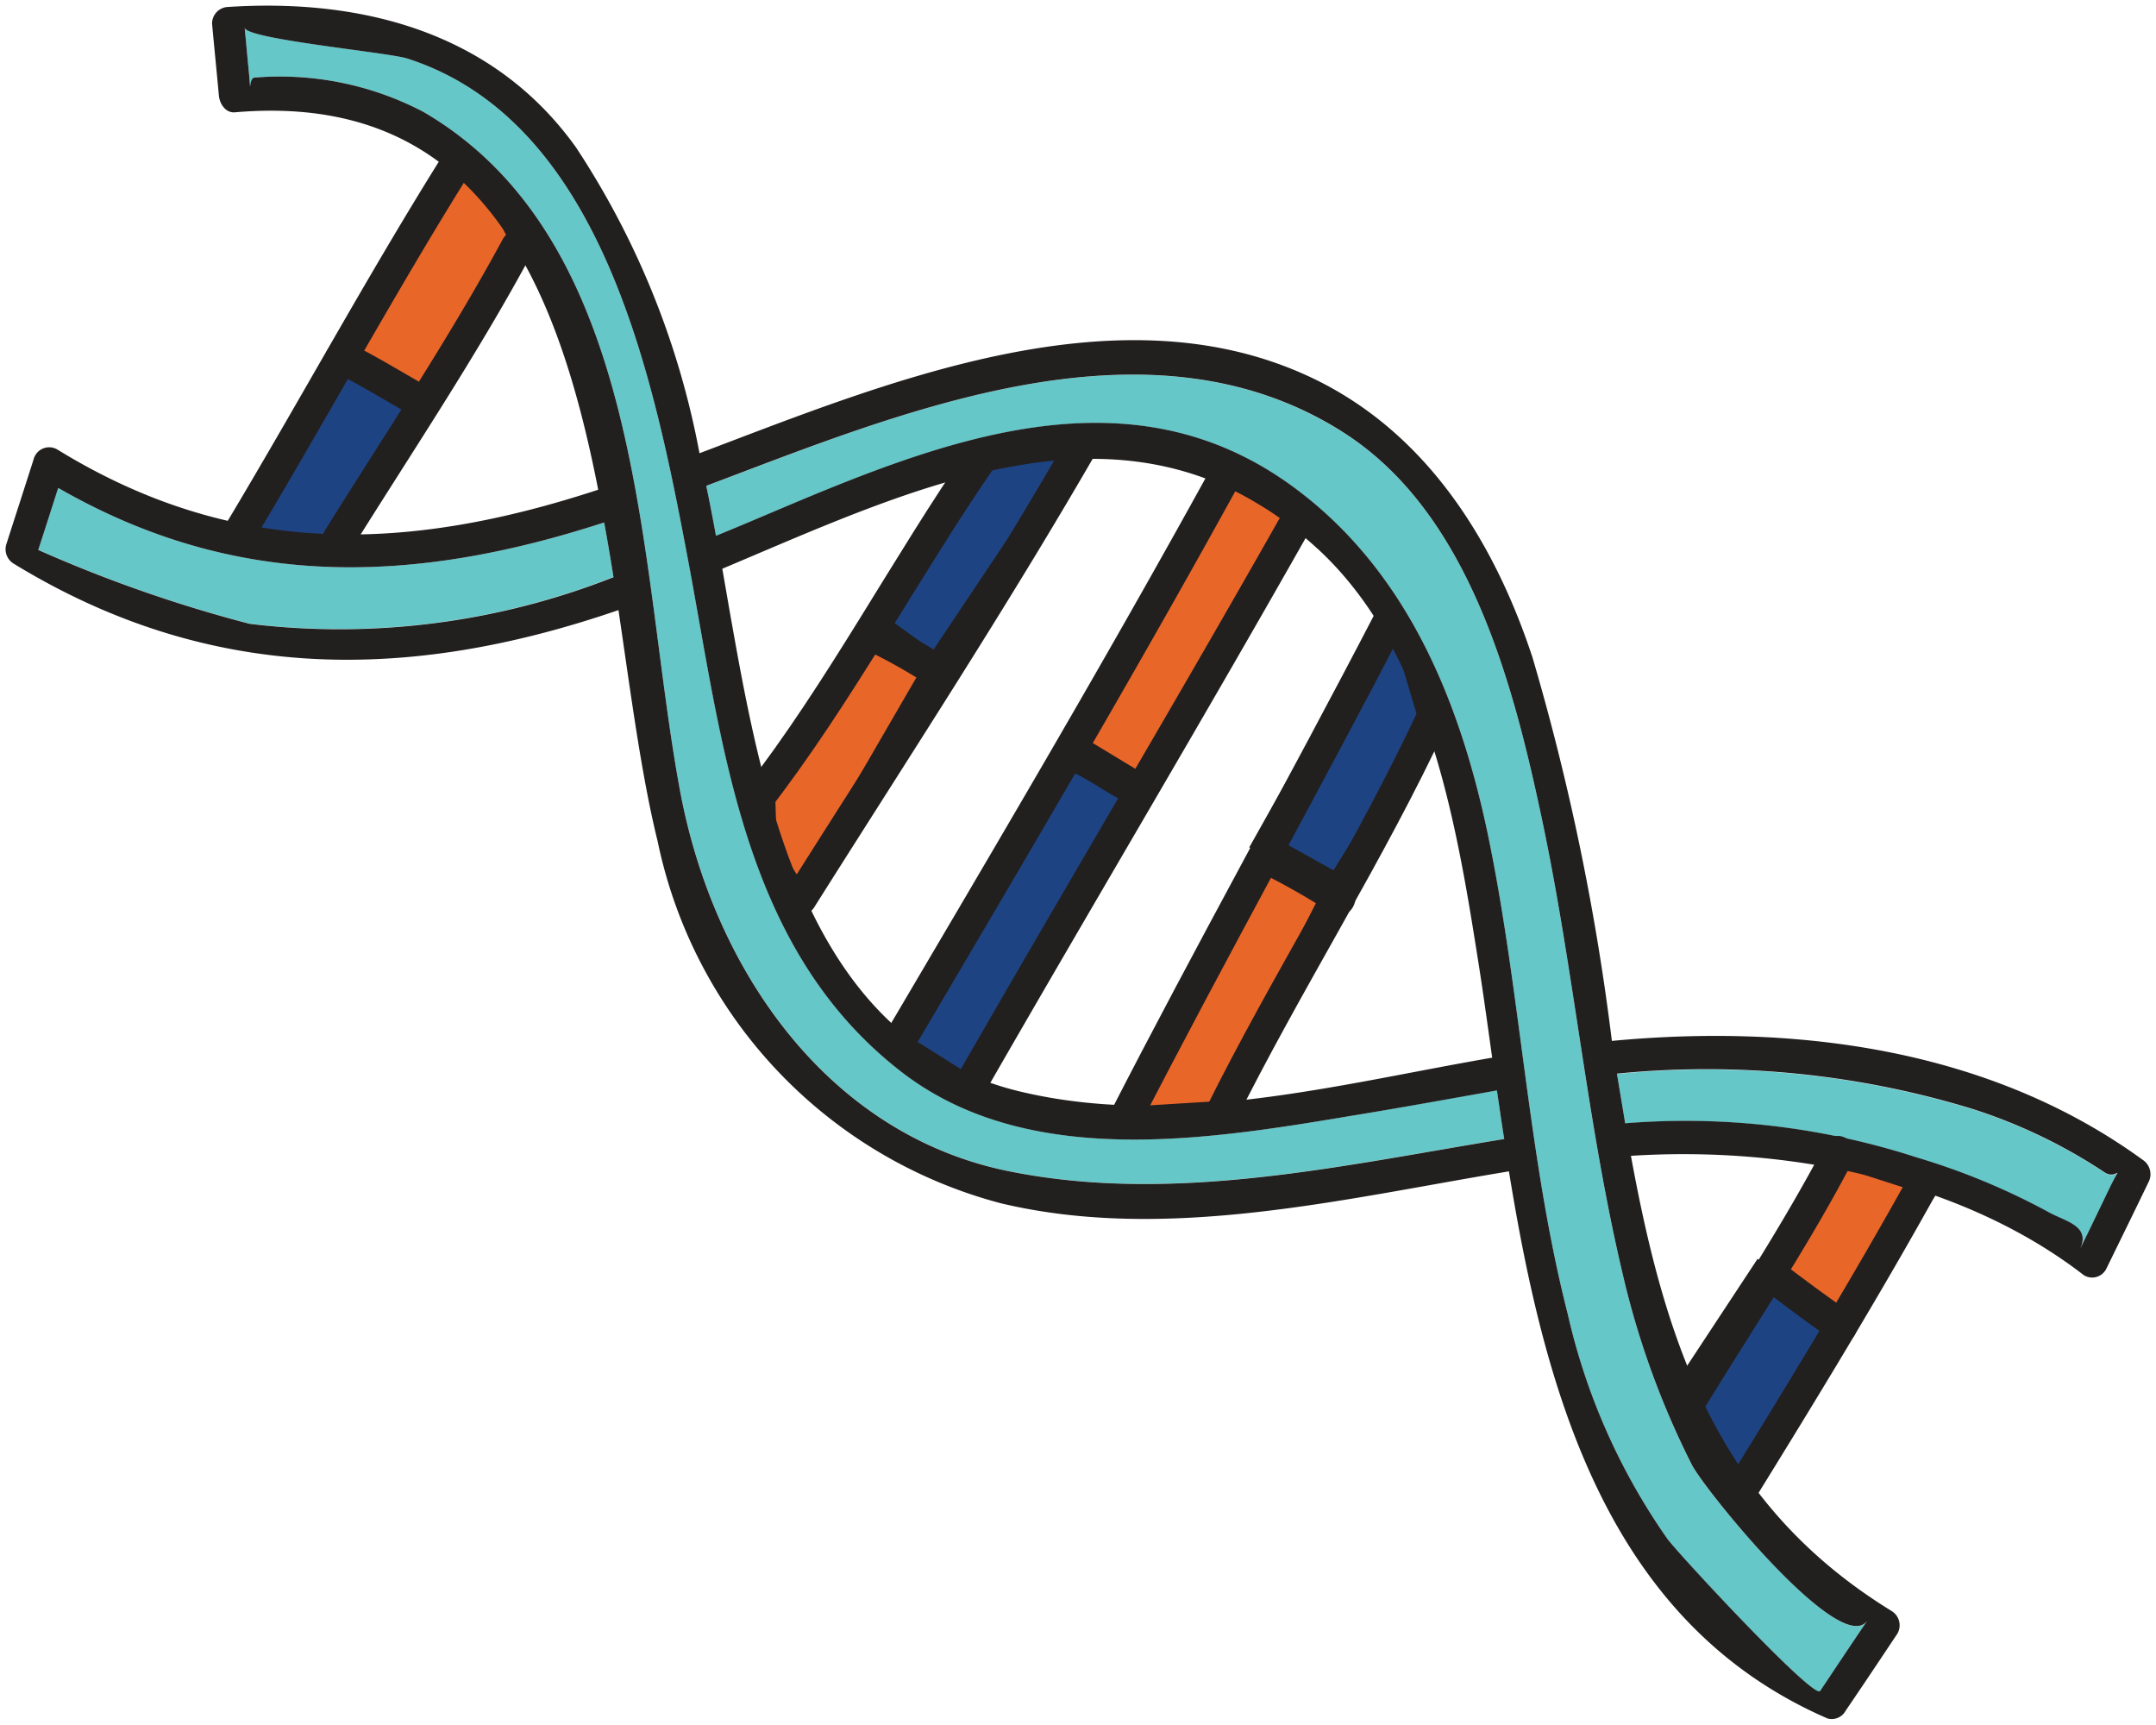
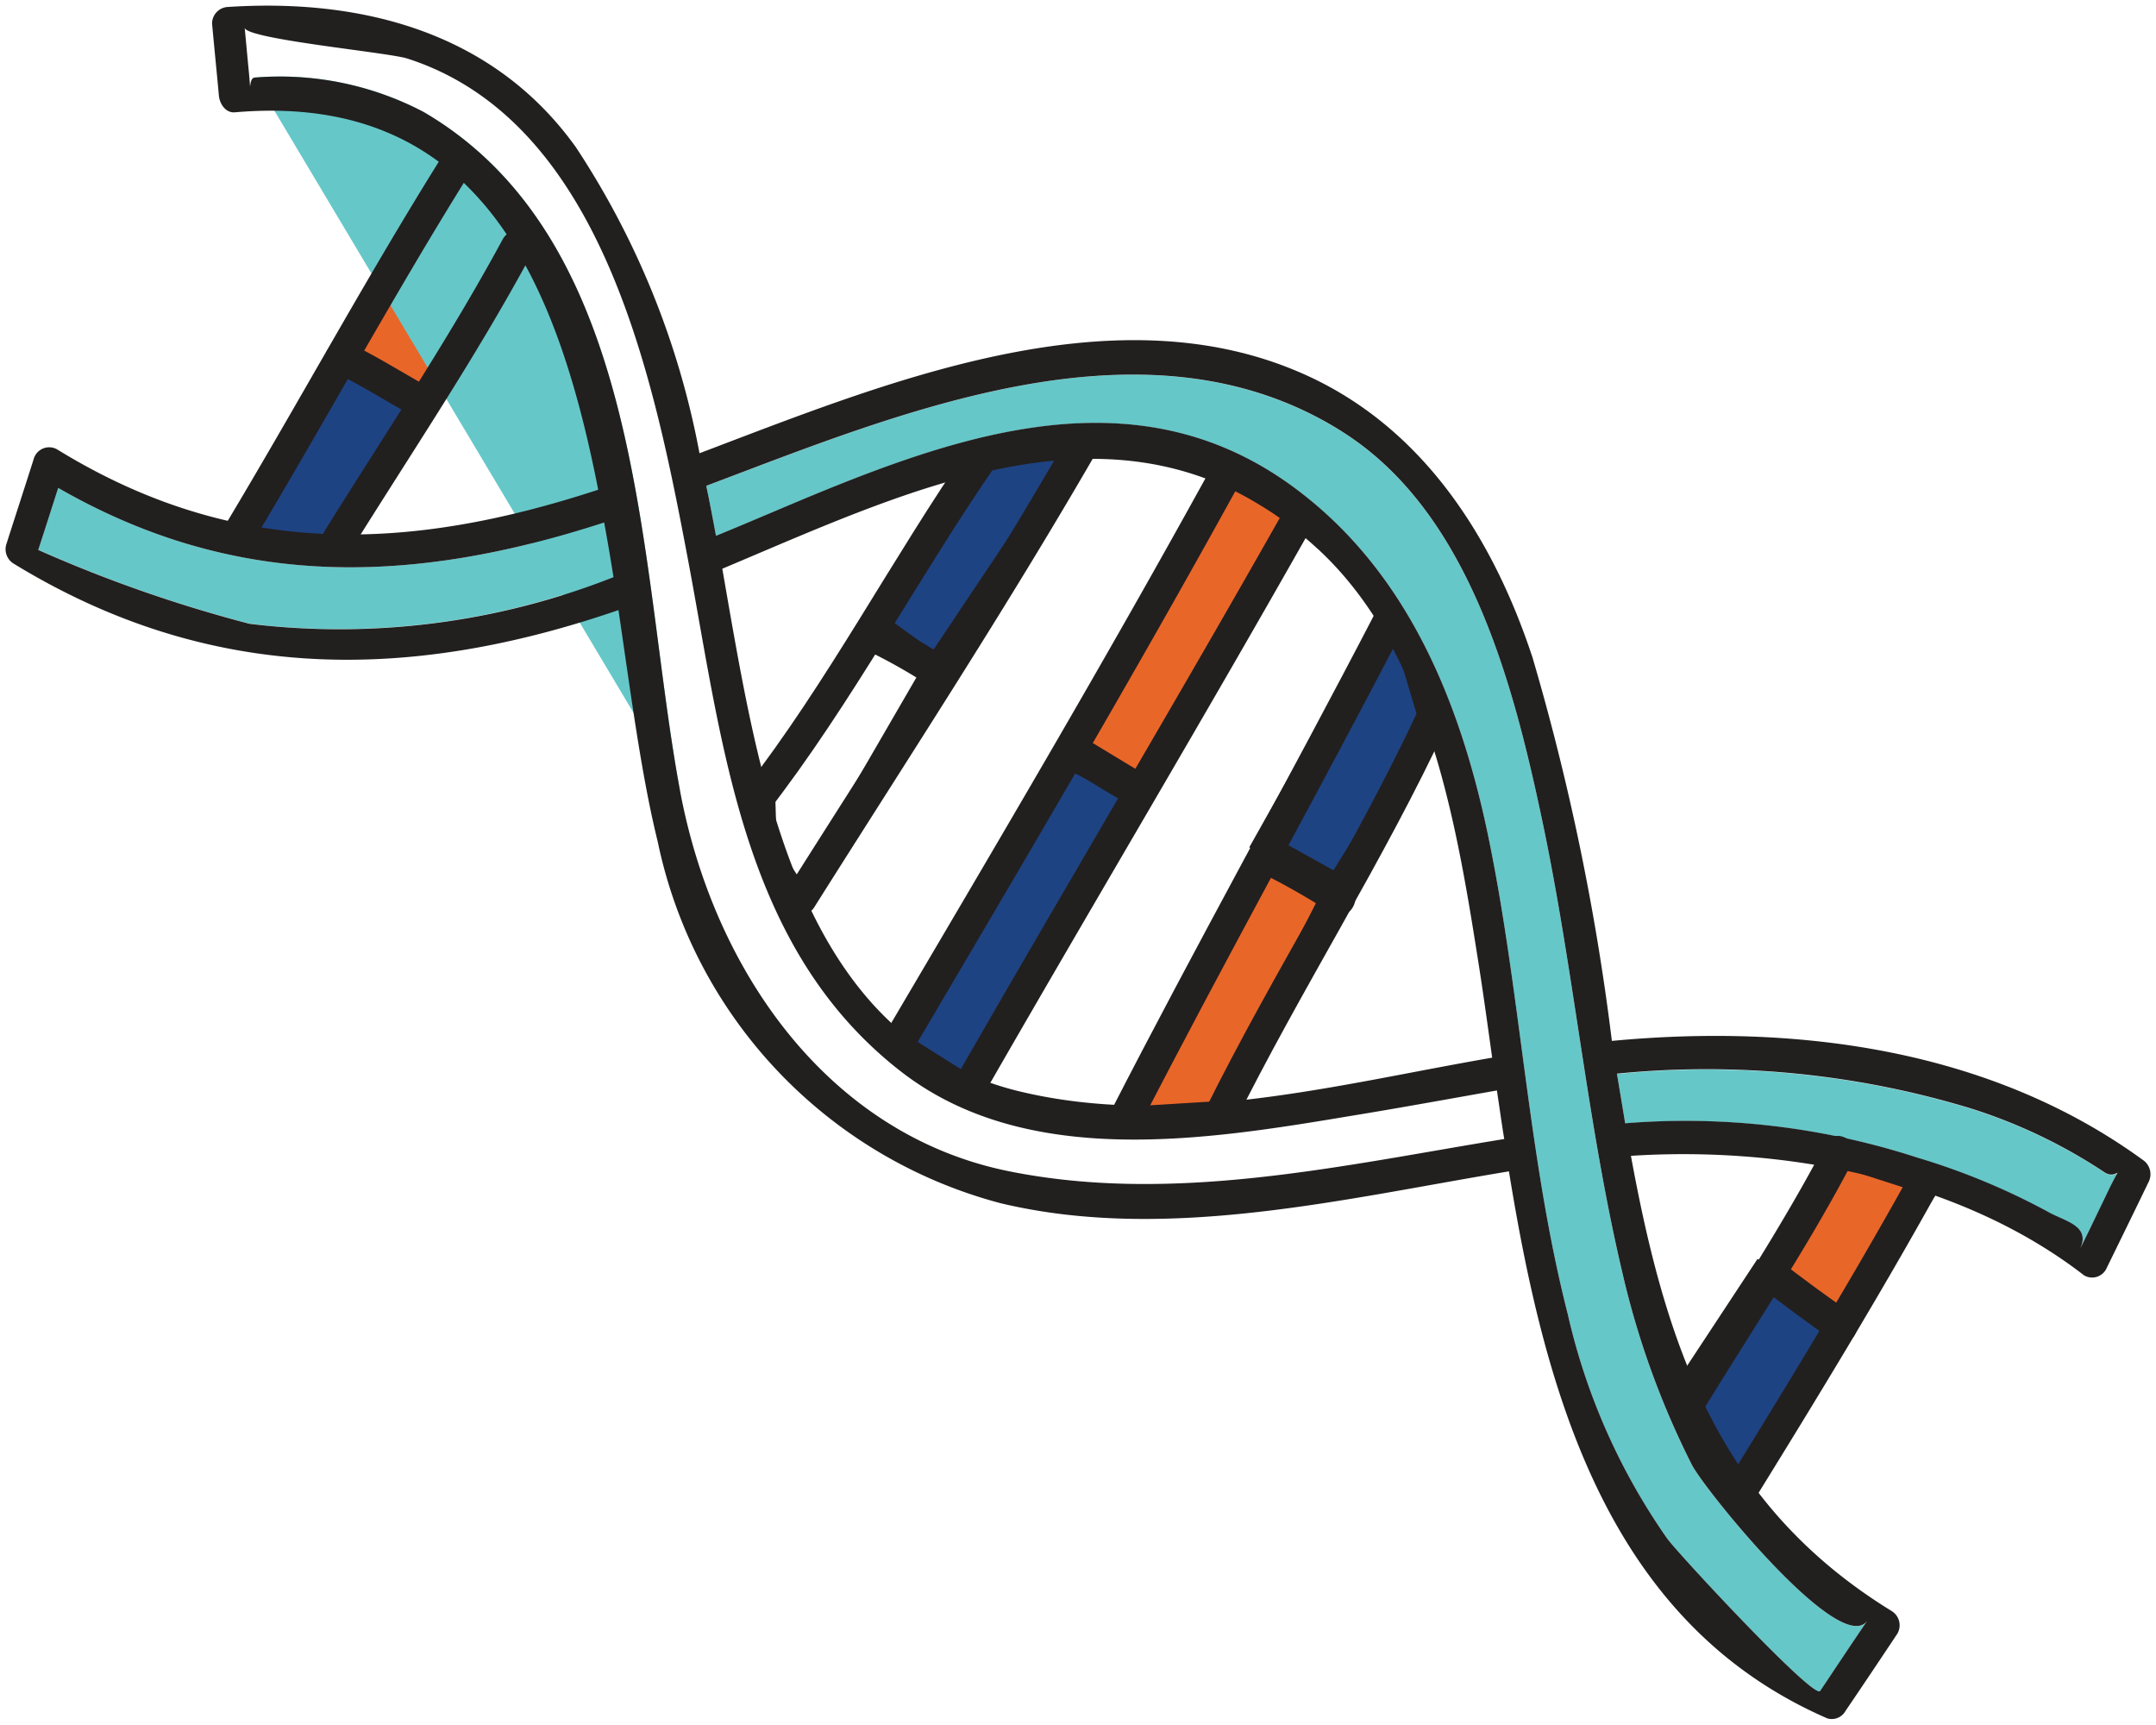
<svg xmlns="http://www.w3.org/2000/svg" width="50" height="40" viewBox="0 0 50 40">
  <defs>
    <clipPath id="clip-path">
      <rect id="Rectangle_1553" data-name="Rectangle 1553" width="50" height="40" fill="none" />
    </clipPath>
    <clipPath id="clip-path-2">
      <rect id="Rectangle_1552" data-name="Rectangle 1552" width="49.744" height="39.738" fill="none" />
    </clipPath>
  </defs>
  <g id="Group_951" data-name="Group 951" transform="translate(0 0)">
    <g id="Group_950" data-name="Group 950" transform="translate(0 0)" clip-path="url(#clip-path)">
      <path id="Path_685" data-name="Path 685" d="M13.291,15.719l1.753,1.091L13.06,20.131a12.547,12.547,0,0,1-1.338,0c-.184-.048-.83-.332-.83-.332l.876-1.613Z" transform="translate(-5.293 -7.406)" fill="#1e4382" />
      <path id="Path_686" data-name="Path 686" d="M13.291,15.719l1.753,1.091L13.06,20.131a12.547,12.547,0,0,1-1.338,0c-.184-.048-.83-.332-.83-.332l.876-1.613Z" transform="translate(-5.293 -7.406)" fill="none" stroke="#221f1f" stroke-width="0.484" />
      <path id="Path_687" data-name="Path 687" d="M15.788,11.044l2.4-3.937.923.759.507,1.043-1.014,1.9L17.31,12.752l-1.061-.664-.692-.427Z" transform="translate(-7.559 -3.348)" fill="#e96629" />
      <path id="Path_688" data-name="Path 688" d="M15.788,11.044l2.4-3.937.923.759.507,1.043-1.014,1.9L17.31,12.752l-1.061-.664-.692-.427Z" transform="translate(-7.559 -3.348)" fill="none" stroke="#221f1f" stroke-width="0.484" />
-       <path id="Path_689" data-name="Path 689" d="M34.485,31.334l2.352-3.416,1.615.664L35.316,33.99l-.785-1.185Z" transform="translate(-16.757 -13.154)" fill="#e96629" />
      <path id="Path_690" data-name="Path 690" d="M34.485,31.334l2.352-3.416,1.615.664L35.316,33.99l-.785-1.185Z" transform="translate(-16.757 -13.154)" fill="none" stroke="#221f1f" stroke-width="0.484" />
      <path id="Path_691" data-name="Path 691" d="M48.39,26.962l1.568.949L53.647,21.7l-1.753-1.043Z" transform="translate(-23.513 -9.731)" fill="#e96629" />
      <path id="Path_692" data-name="Path 692" d="M48.39,26.962l1.568.949L53.647,21.7l-1.753-1.043Z" transform="translate(-23.513 -9.731)" fill="none" stroke="#221f1f" stroke-width="0.484" />
      <path id="Path_693" data-name="Path 693" d="M53.953,37.338l1.661.759-2.675,5.265-2.306.142Z" transform="translate(-24.603 -17.592)" fill="#e96629" />
      <path id="Path_694" data-name="Path 694" d="M53.953,37.338l1.661.759-2.675,5.265-2.306.142Z" transform="translate(-24.603 -17.592)" fill="none" stroke="#221f1f" stroke-width="0.484" />
      <path id="Path_695" data-name="Path 695" d="M80.056,53.455,81.578,54.5l2.075-3.131L81.578,50.7Z" transform="translate(-38.9 -23.891)" fill="#e96629" />
      <path id="Path_696" data-name="Path 696" d="M80.056,53.455,81.578,54.5l2.075-3.131L81.578,50.7Z" transform="translate(-38.9 -23.891)" fill="none" stroke="#221f1f" stroke-width="0.484" />
      <path id="Path_697" data-name="Path 697" d="M39.509,23.571l1.383,1L44.351,19.4l-2.445.19Z" transform="translate(-19.198 -9.139)" fill="#1e4382" />
      <path id="Path_698" data-name="Path 698" d="M39.509,23.571l1.383,1L44.351,19.4l-2.445.19Z" transform="translate(-19.198 -9.139)" fill="none" stroke="#221f1f" stroke-width="0.484" />
      <path id="Path_699" data-name="Path 699" d="M44.508,33.032l1.614.711-3.966,7.021L40.5,39.721Z" transform="translate(-19.677 -15.563)" fill="#1e4382" />
      <path id="Path_700" data-name="Path 700" d="M44.508,33.032l1.614.711-3.966,7.021L40.5,39.721Z" transform="translate(-19.677 -15.563)" fill="none" stroke="#221f1f" stroke-width="0.484" />
      <path id="Path_701" data-name="Path 701" d="M57,32.371l1.706.949,2.214-3.558-.553-1.85-.462-.712Z" transform="translate(-27.698 -12.816)" fill="#1e4382" />
      <path id="Path_702" data-name="Path 702" d="M57,32.371l1.706.949,2.214-3.558-.553-1.85-.462-.712Z" transform="translate(-27.698 -12.816)" fill="none" stroke="#221f1f" stroke-width="0.484" />
      <path id="Path_703" data-name="Path 703" d="M77.685,55.817l1.845,1.091-2.4,4.08L76.3,59.9l-.461-1.281Z" transform="translate(-36.851 -26.299)" fill="#1e4382" />
      <path id="Path_704" data-name="Path 704" d="M77.685,55.817l1.845,1.091-2.4,4.08L76.3,59.9l-.461-1.281Z" transform="translate(-36.851 -26.299)" fill="none" stroke="#221f1f" stroke-width="0.484" />
      <g id="Group_949" data-name="Group 949" transform="translate(0.127 0.131)">
        <g id="Group_948" data-name="Group 948" clip-path="url(#clip-path-2)">
          <g id="Group_947" data-name="Group 947">
            <g id="Group_946" data-name="Group 946" clip-path="url(#clip-path-2)">
              <path id="Path_705" data-name="Path 705" d="M79.923,48.947a17.383,17.383,0,0,0-6.786-.8c-.062-.381-.129-.767-.19-1.148a21.092,21.092,0,0,1,8.215.809,12.319,12.319,0,0,1,3.095,1.481c.3.2.432-.286.113.365-.154.323-.314.65-.468.973l-.221.45c.272-.561-.355-.65-.756-.883a15.894,15.894,0,0,0-3-1.243" transform="translate(-35.573 -22.227)" fill="#66c7c8" />
              <path id="Path_706" data-name="Path 706" d="M31.867,19.006c4.509-1.7,10.2-4.109,14.729-1.264,2.951,1.851,3.979,5.822,4.663,9.064.73,3.469,1.038,7.017,1.856,10.471a19.592,19.592,0,0,0,1.609,4.437c.314.6,3.475,4.49,4.072,3.6-.365.545-.73,1.095-1.1,1.639-.139.206-3.259-3.146-3.542-3.527a14.769,14.769,0,0,1-2.308-5.2c-.936-3.659-1.09-7.488-1.866-11.185-.653-3.078-1.871-6.023-4.4-7.932-3.866-2.93-8.287-1.142-12.251.539-.411.175-.823.349-1.239.518-.072-.386-.144-.772-.226-1.158" transform="translate(-15.612 -7.87)" fill="#66c7c8" />
              <path id="Path_707" data-name="Path 707" d="M2.189,21.394c4.118,2.369,8.231,2.242,12.662.8.077.418.149.841.216,1.264a17.322,17.322,0,0,1-8.441,1.084,31.937,31.937,0,0,1-4.9-1.713c.154-.476.308-.957.463-1.438" transform="translate(-0.966 -10.211)" fill="#66c7c8" />
-               <path id="Path_708" data-name="Path 708" d="M21.134,18.908c-.977-5.235-.771-12.713-5.943-15.738a7.167,7.167,0,0,0-3.923-.8c-.165.005-.062.587-.144-.238-.031-.307-.057-.613-.087-.92.026.264,3.316.571,3.768.714,4.534,1.454,5.722,7.446,6.508,11.586.823,4.352,1.26,9.059,4.966,11.92,2.915,2.247,7.079,1.571,10.4,1.015,1.136-.185,2.267-.4,3.4-.592.057.375.108.751.17,1.126-3.773.613-7.66,1.512-11.469.751-4.21-.841-6.868-4.669-7.645-8.826" transform="translate(-5.49 -0.702)" fill="#66c7c8" />
+               <path id="Path_708" data-name="Path 708" d="M21.134,18.908c-.977-5.235-.771-12.713-5.943-15.738a7.167,7.167,0,0,0-3.923-.8" transform="translate(-5.49 -0.702)" fill="#66c7c8" />
              <path id="Path_709" data-name="Path 709" d="M37.812,26.163a17.383,17.383,0,0,1,6.786.8,15.893,15.893,0,0,1,3,1.243c.4.233,1.028.323.756.883l.221-.449c.154-.323.314-.65.468-.973.319-.65.185-.169-.113-.365a12.319,12.319,0,0,0-3.095-1.481,21.092,21.092,0,0,0-8.215-.809c.062.381.129.767.19,1.148m-7.13-13.316c-4.257-3.929-9.254-1.454-13.808.46l.154.888c.766,4.347,1.774,10.005,6.7,11.222,3.614.883,7.408-.153,11-.772-.113-.809-.221-1.6-.344-2.364-.514-3.258-1.188-7.113-3.7-9.434m.55-2.729C26.708,7.274,21.012,9.68,16.5,11.382c.082.386.154.772.226,1.158.416-.169.828-.344,1.239-.518,3.964-1.682,8.385-3.469,12.251-.539,2.529,1.909,3.748,4.855,4.4,7.932.776,3.7.931,7.525,1.866,11.185a14.769,14.769,0,0,0,2.308,5.2c.283.381,3.4,3.733,3.542,3.527.365-.545.73-1.095,1.1-1.639-.6.894-3.758-3-4.072-3.6a19.593,19.593,0,0,1-1.609-4.437c-.817-3.453-1.126-7-1.856-10.471-.684-3.242-1.712-7.213-4.663-9.064m-17.1,2.115C9.7,13.672,5.589,13.8,1.471,11.43c-.154.481-.308.962-.463,1.438a31.936,31.936,0,0,0,4.9,1.713A17.322,17.322,0,0,0,14.349,13.5c-.067-.423-.139-.846-.216-1.264M5.414.277c3.09-.2,6.149.576,8.066,3.258a19.3,19.3,0,0,1,2.863,7.091c4.226-1.6,9.521-3.813,13.978-1.851,2.75,1.206,4.406,3.749,5.341,6.589a55.507,55.507,0,0,1,1.84,8.889c4.246-.4,8.75.169,12.307,2.755a.4.4,0,0,1,.134.529c-.324.672-.653,1.343-.982,2.015a.369.369,0,0,1-.509.137c-2.889-2.237-6.956-3-10.508-2.771.812,4.437,2.051,8.1,6.046,10.555a.388.388,0,0,1,.134.524c-.4.6-.8,1.2-1.2,1.787a.366.366,0,0,1-.422.18c-5.084-2.21-6.544-7.493-7.387-12.686-3.815.629-7.943,1.655-11.783.74a10.984,10.984,0,0,1-7.958-8.387c-.38-1.539-.622-3.421-.91-5.368C9.6,15.936,4.967,15.957.438,13.186a.392.392,0,0,1-.175-.434C.474,12.091.69,11.43.9,10.769a.373.373,0,0,1,.545-.233c4.113,2.533,8.143,2.38,12.549.936-.951-4.844-2.776-9.238-8.421-8.752-.216.021-.355-.19-.375-.381C5.147,1.779,5.09,1.224,5.039.663A.386.386,0,0,1,5.414.277m.468,1.4c.082.825-.021.243.144.238a7.167,7.167,0,0,1,3.923.8c5.172,3.025,4.966,10.5,5.943,15.738.776,4.157,3.434,7.985,7.645,8.826,3.809.762,7.7-.137,11.469-.751-.062-.375-.113-.751-.17-1.126-1.131.2-2.262.407-3.4.592-3.321.555-7.485,1.232-10.4-1.015-3.707-2.861-4.144-7.567-4.966-11.92C15.285,8.918,14.1,2.927,9.563,1.472,9.11,1.33,5.82,1.023,5.795.758c.031.307.057.613.087.92" transform="translate(-0.248 -0.247)" fill="#221f1f" />
            </g>
          </g>
        </g>
      </g>
      <path id="Path_710" data-name="Path 710" d="M10.7,15.7c1.707-2.84,3.285-5.76,5.042-8.569a.376.376,0,0,0-.644-.387c-1.758,2.809-3.335,5.728-5.042,8.569a.376.376,0,0,0,.644.387" transform="translate(-4.86 -3.093)" fill="#221f1f" />
      <path id="Path_711" data-name="Path 711" d="M15.22,17.487c1.4-2.245,2.874-4.436,4.133-6.768.233-.433-.41-.82-.644-.387-1.261,2.332-2.737,4.524-4.133,6.768a.376.376,0,0,0,.644.387" transform="translate(-7.053 -4.779)" fill="#221f1f" />
      <path id="Path_712" data-name="Path 712" d="M34.009,27.9c2-2.572,3.511-5.473,5.365-8.147.28-.4-.367-.786-.644-.387-1.817,2.62-3.292,5.472-5.248,7.991-.3.382.227.929.527.543" transform="translate(-16.226 -9.045)" fill="#221f1f" />
      <path id="Path_713" data-name="Path 713" d="M36.059,29.912c2.2-3.489,4.459-6.938,6.526-10.517a.376.376,0,0,0-.644-.387c-2.067,3.578-4.322,7.028-6.525,10.517a.376.376,0,0,0,.644.387" transform="translate(-17.179 -8.869)" fill="#221f1f" />
      <path id="Path_714" data-name="Path 714" d="M40.4,33.969c2.578-4.377,5.165-8.747,7.614-13.2.237-.431-.407-.818-.644-.387-2.449,4.455-5.036,8.825-7.614,13.2a.376.376,0,0,0,.644.387" transform="translate(-19.291 -9.514)" fill="#221f1f" />
      <path id="Path_715" data-name="Path 715" d="M43.682,35.72c2.541-4.429,5.158-8.81,7.668-13.258.242-.429-.4-.815-.644-.387-2.51,4.447-5.128,8.829-7.668,13.258a.376.376,0,0,0,.644.387" transform="translate(-20.886 -10.313)" fill="#221f1f" />
      <path id="Path_716" data-name="Path 716" d="M55.01,40.517c1.56-3.146,3.47-6.1,4.949-9.286.205-.444-.437-.833-.644-.387-1.48,3.19-3.388,6.139-4.949,9.286-.217.44.426.828.644.387" transform="translate(-26.395 -14.44)" fill="#221f1f" />
      <path id="Path_717" data-name="Path 717" d="M50.672,38.691c2-3.89,4.131-7.7,6.145-11.58.226-.436-.417-.824-.644-.387-2.013,3.879-4.15,7.69-6.144,11.58-.224.437.42.825.644.387" transform="translate(-24.286 -12.501)" fill="#221f1f" />
      <path id="Path_718" data-name="Path 718" d="M76.259,56.091c1.156-1.893,2.4-3.734,3.426-5.705.227-.435-.416-.822-.644-.387-1.03,1.97-2.269,3.812-3.426,5.7a.376.376,0,0,0,.644.387" transform="translate(-36.713 -23.468)" fill="#221f1f" />
      <path id="Path_719" data-name="Path 719" d="M78.373,58.879c1.494-2.416,2.974-4.838,4.351-7.327.238-.43-.406-.817-.644-.387-1.377,2.489-2.856,4.912-4.351,7.327a.376.376,0,0,0,.644.387" transform="translate(-37.74 -24.019)" fill="#221f1f" />
      <path id="Path_720" data-name="Path 720" d="M14.843,15.666c.594.288,1.156.637,1.73.963a.382.382,0,0,0,.377-.663c-.575-.325-1.137-.675-1.731-.962-.432-.209-.811.453-.376.663" transform="translate(-7.119 -7.05)" fill="#221f1f" />
      <path id="Path_721" data-name="Path 721" d="M39.046,27.946a13.067,13.067,0,0,1,1.357.769c.4.272.776-.392.376-.663a13.165,13.165,0,0,0-1.357-.769c-.429-.22-.807.442-.376.663" transform="translate(-18.88 -12.834)" fill="#221f1f" />
      <path id="Path_722" data-name="Path 722" d="M48.056,33.155c.428.185.8.483,1.22.684s.812-.455.376-.663c-.48-.229-.909-.549-1.4-.76a.371.371,0,0,0-.458.268.394.394,0,0,0,.26.472" transform="translate(-23.218 -15.264)" fill="#221f1f" />
      <path id="Path_723" data-name="Path 723" d="M56.966,37.775a16.273,16.273,0,0,1,1.5.865c.413.256.788-.408.375-.663a16.436,16.436,0,0,0-1.5-.865c-.434-.207-.812.454-.376.663" transform="translate(-27.587 -17.468)" fill="#221f1f" />
      <path id="Path_724" data-name="Path 724" d="M79.468,55.942c.525.392,1.044.793,1.591,1.155.406.268.779-.4.376-.663-.545-.362-1.065-.762-1.59-1.155-.39-.291-.761.375-.376.663" transform="translate(-38.535 -26.012)" fill="#221f1f" />
    </g>
  </g>
</svg>